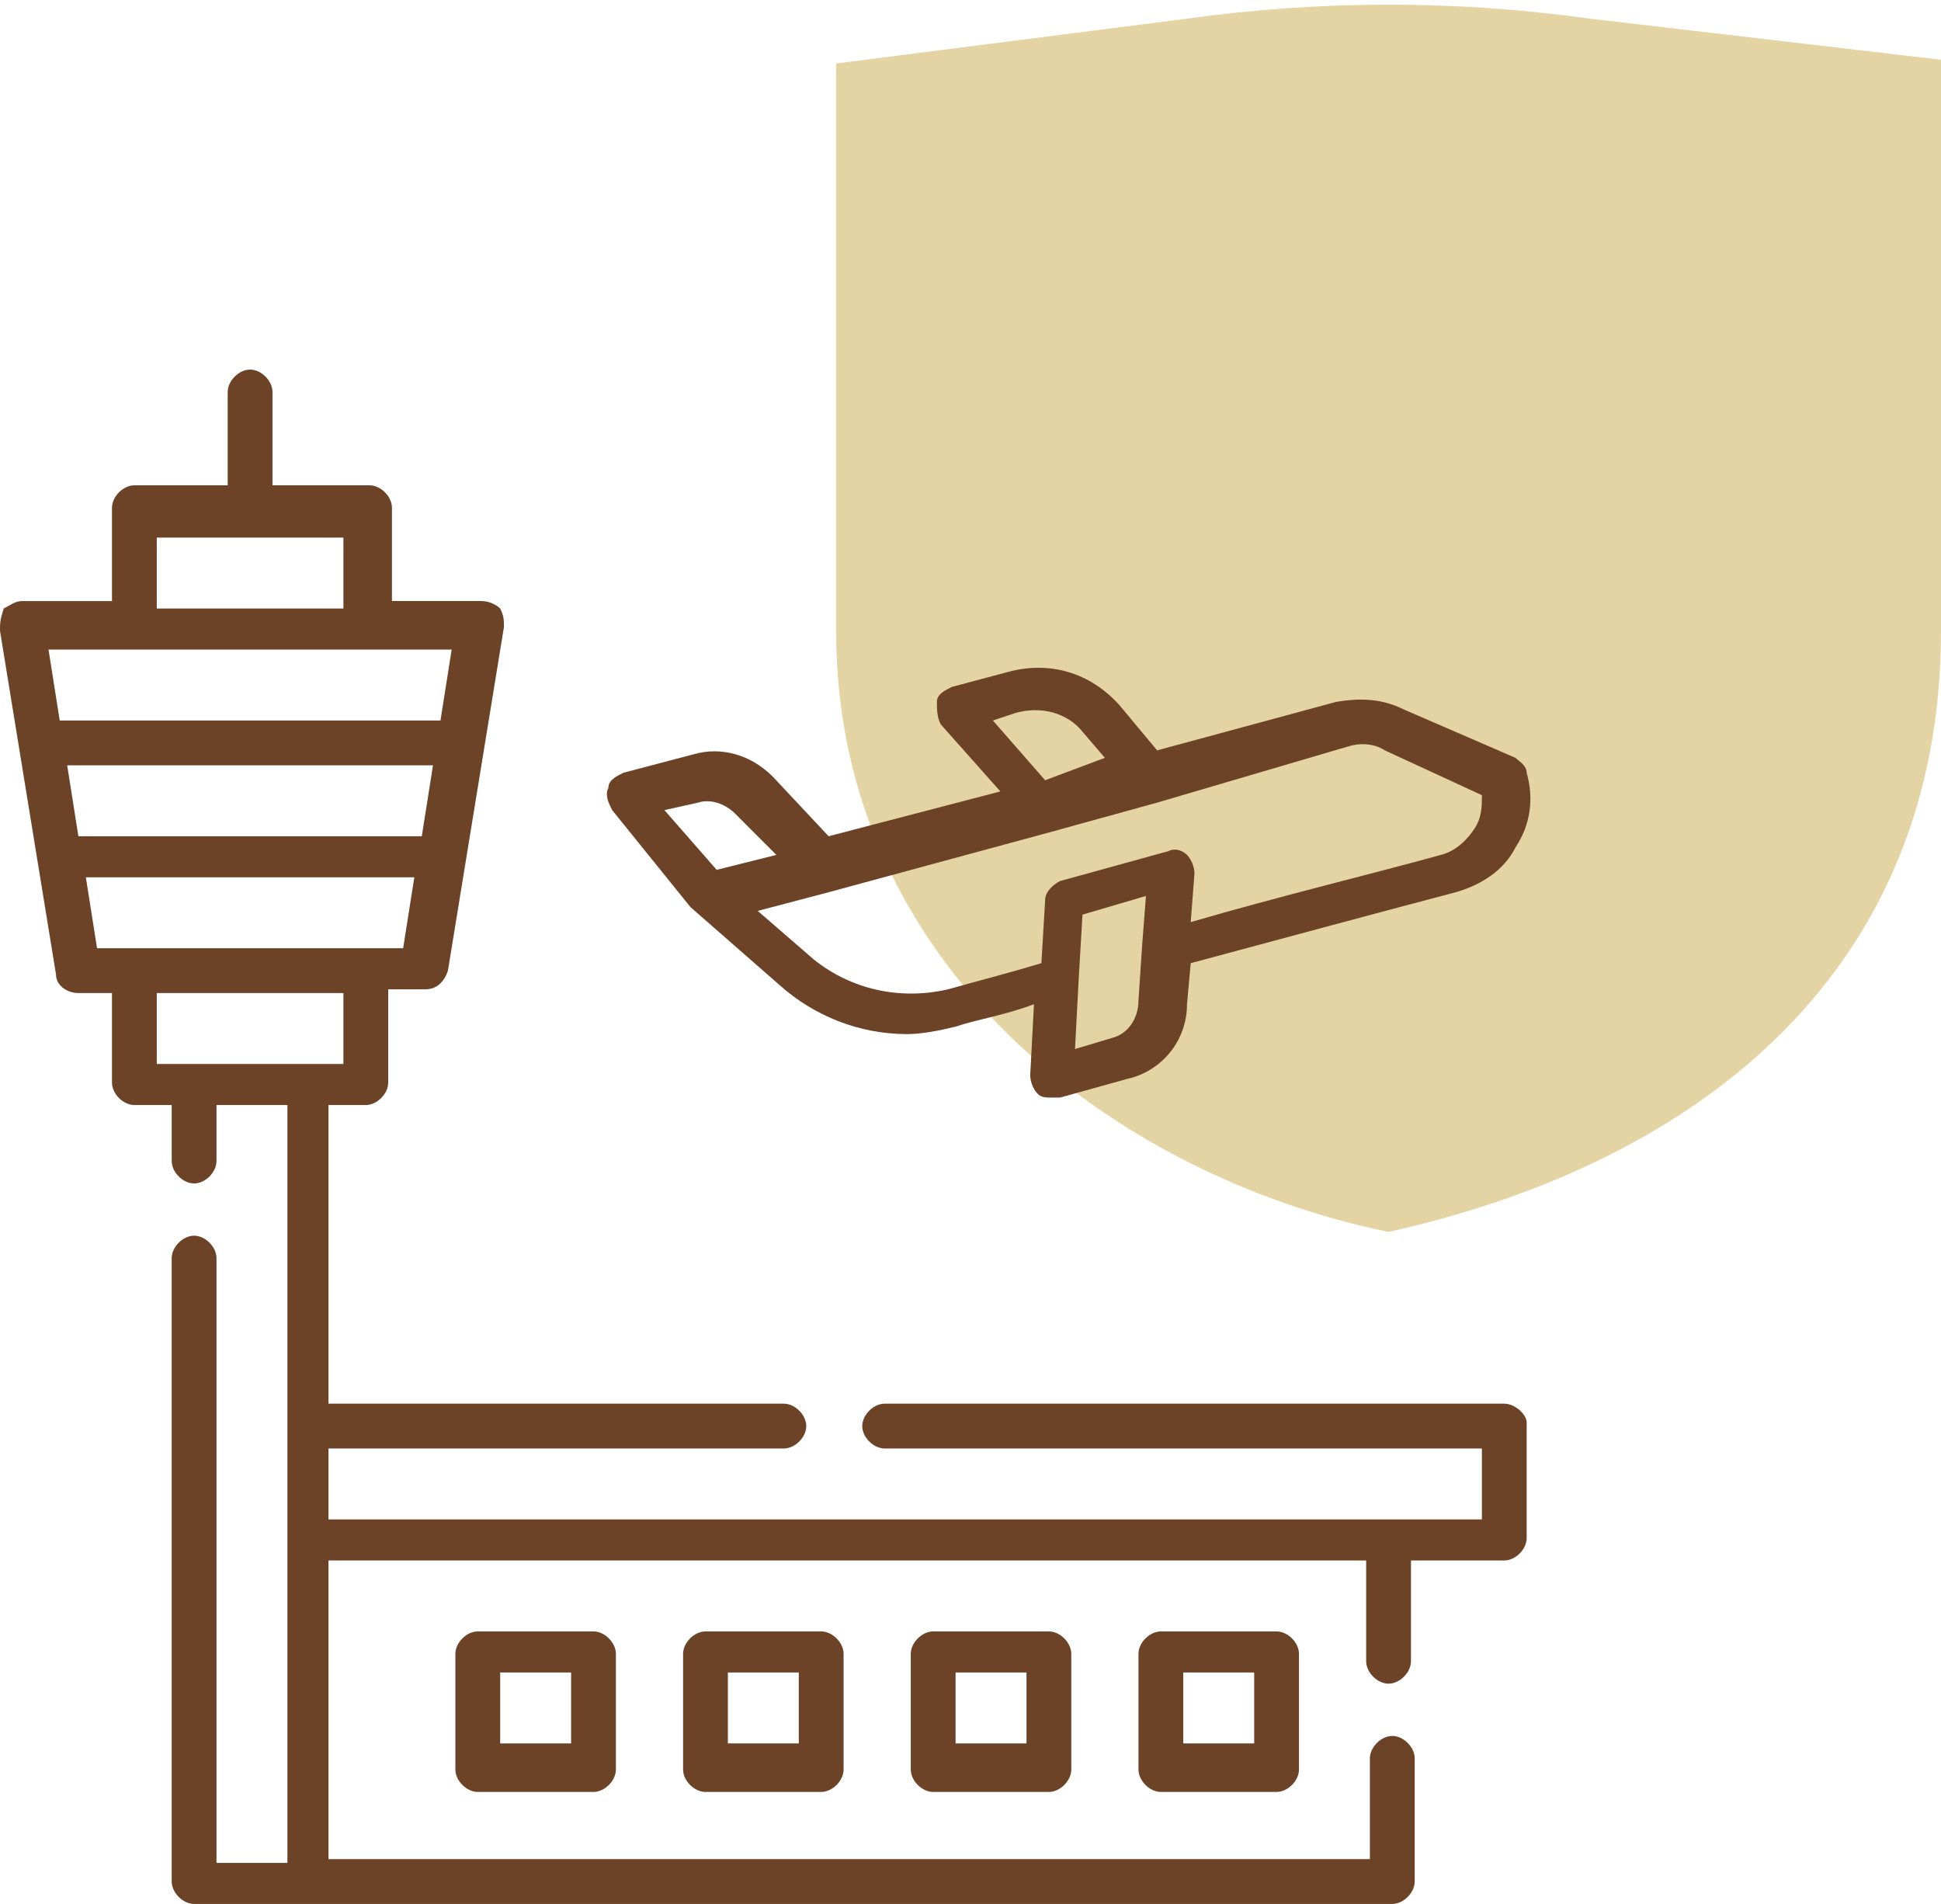
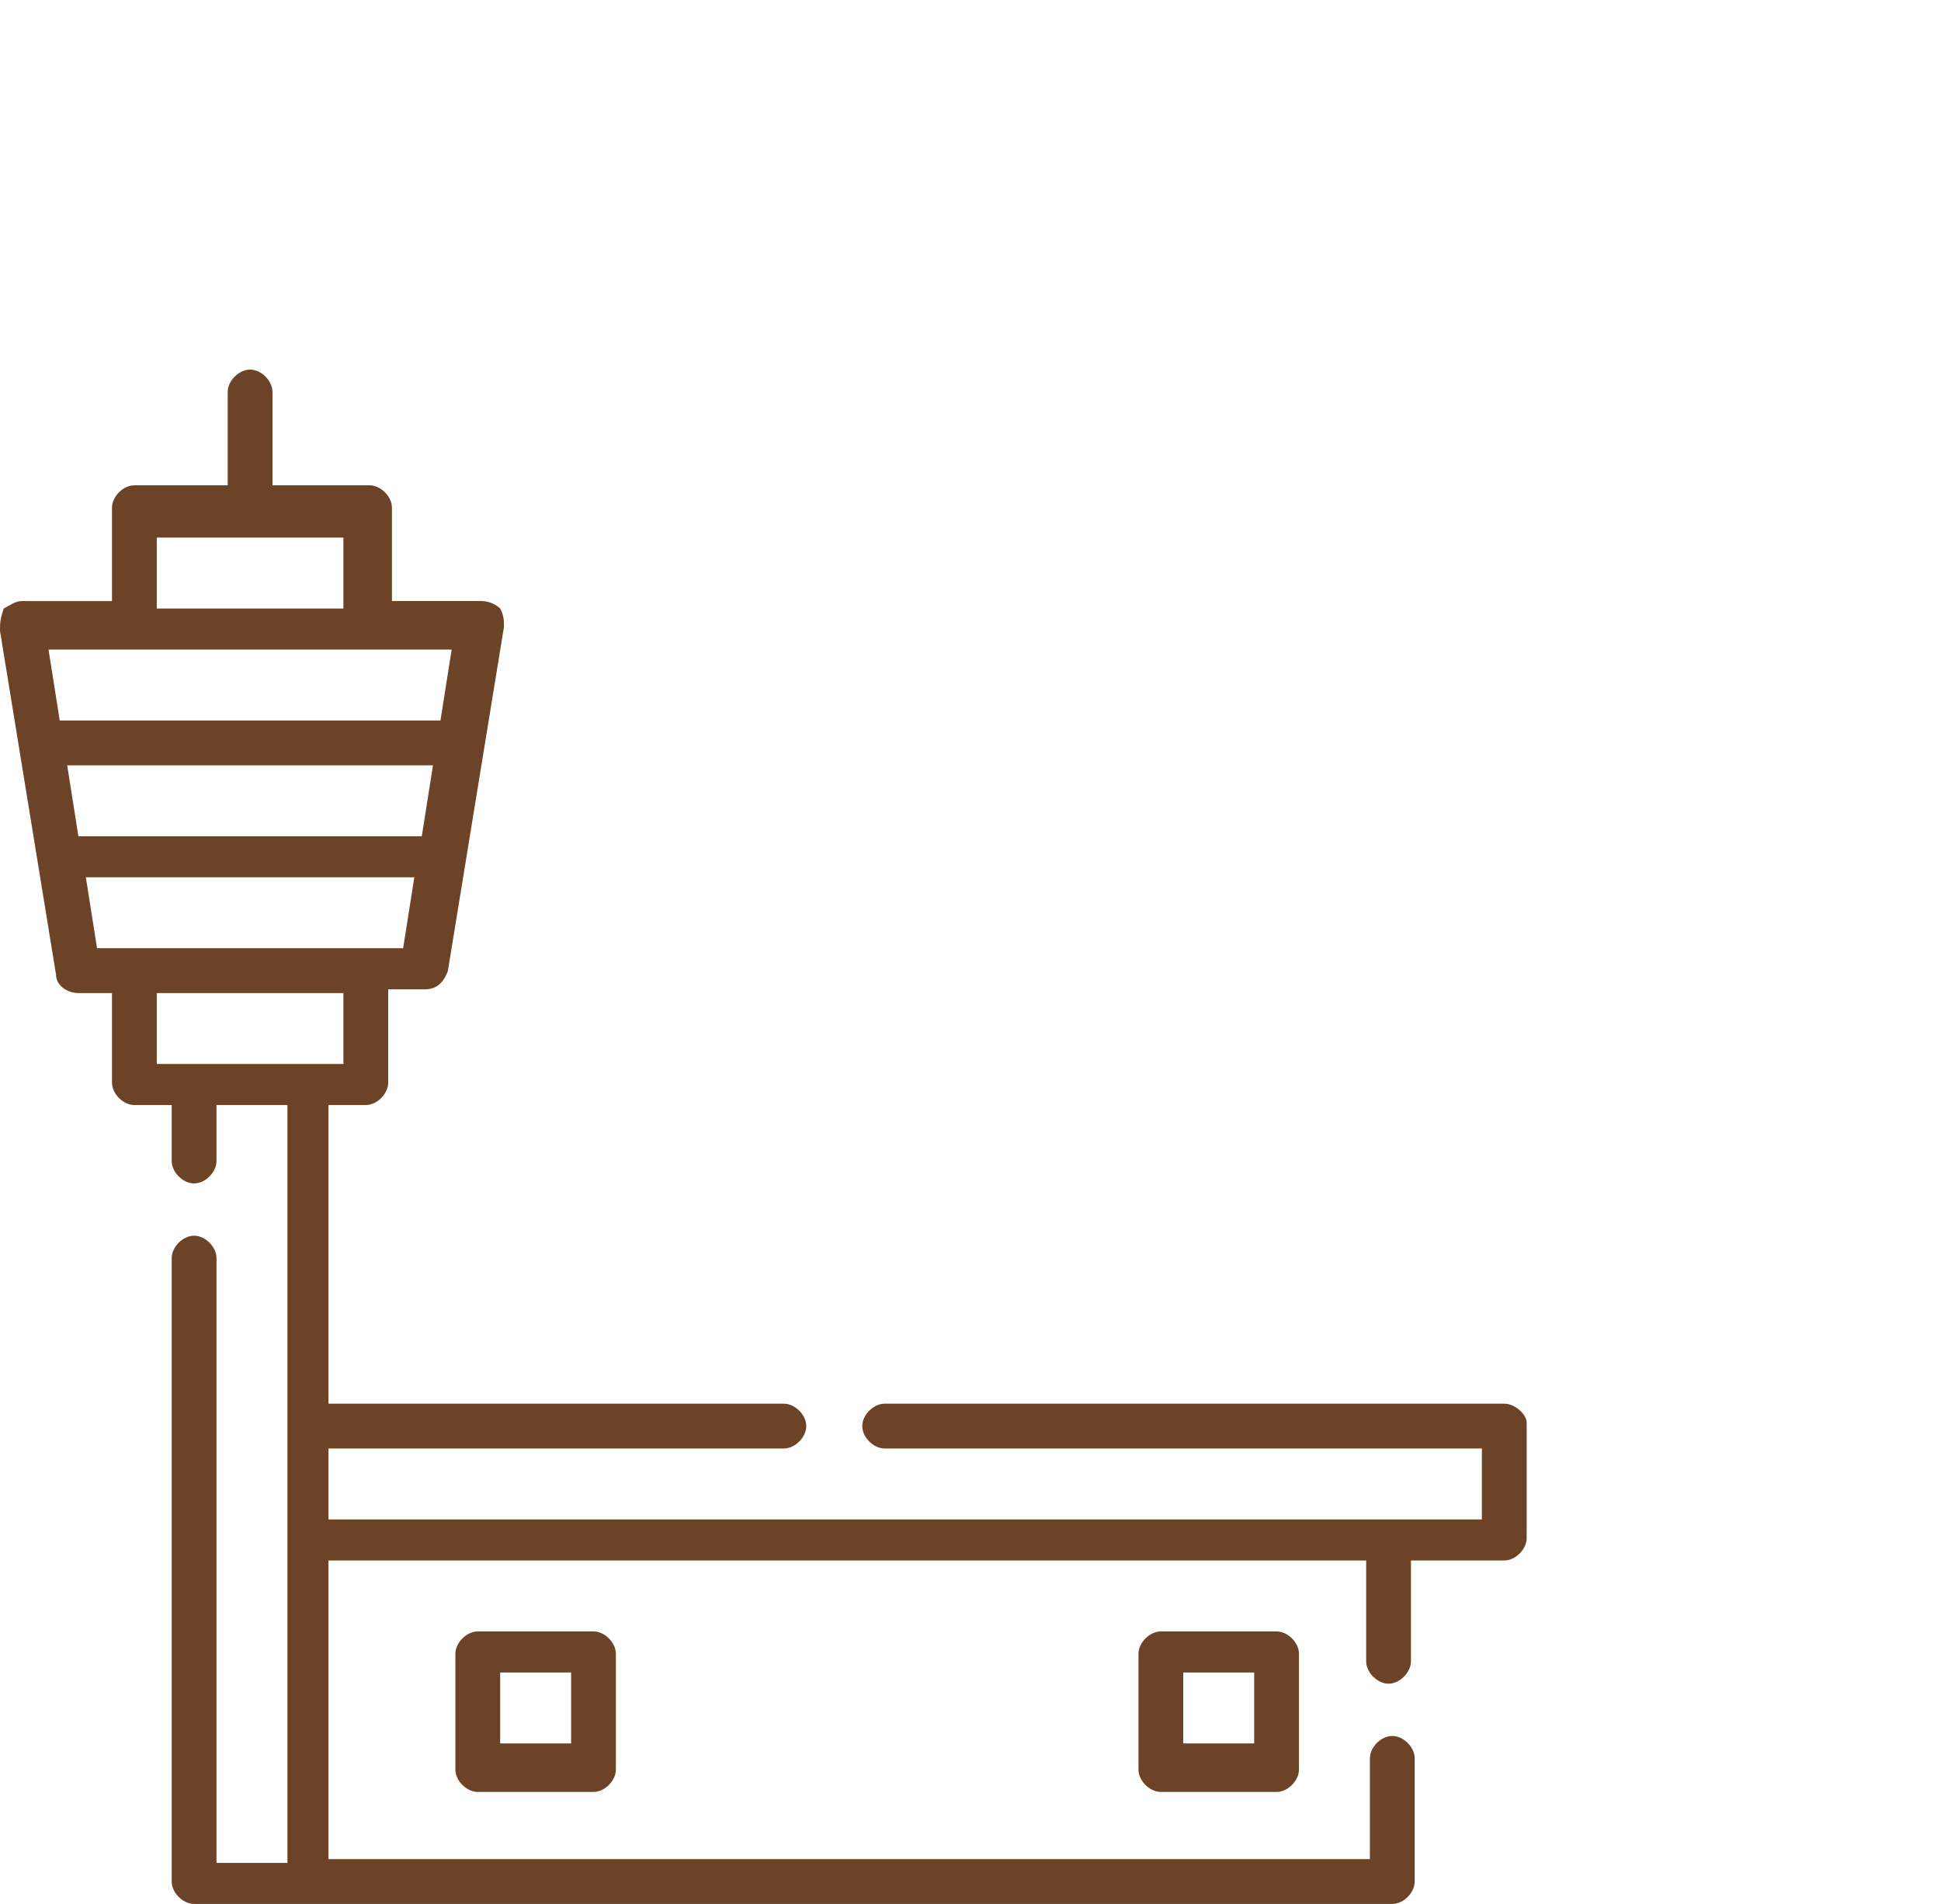
<svg xmlns="http://www.w3.org/2000/svg" version="1.1" id="Layer_1" x="0px" y="0px" viewBox="0 0 52 51" style="enable-background:new 0 0 52 51;" xml:space="preserve">
  <style type="text/css">
	.st0{fill:#E5D4A3;}
	.st1{fill:#6C4327;}
</style>
-   <path class="st0" d="M42.6,0.5C39,0,35.4,0,31.8,0.5l-9.4,1.2v15.2c0,9,7.5,14.6,14.8,16.1C45.7,31.1,52,25.9,52,16.9V1.6L42.6,0.5z  " />
  <g>
-     <path class="st1" d="M18.5,24.3C18.5,24.3,18.5,24.4,18.5,24.3C18.5,24.4,18.5,24.4,18.5,24.3l2.4,2.1c0.9,0.8,2.1,1.3,3.4,1.3   c0.4,0,0.9-0.1,1.3-0.2c0.6-0.2,1.3-0.3,2.1-0.6l-0.1,1.9c0,0.2,0.1,0.4,0.2,0.5c0.1,0.1,0.2,0.1,0.4,0.1c0.1,0,0.1,0,0.2,0   l1.8-0.5c0.9-0.2,1.6-1,1.6-2l0.1-1.1c2.6-0.7,5.2-1.4,7.1-1.9c0.7-0.2,1.3-0.6,1.6-1.2c0.4-0.6,0.5-1.3,0.3-2   c0-0.2-0.2-0.3-0.3-0.4L37.6,19c-0.6-0.3-1.2-0.3-1.8-0.2l-4.8,1.3l-1-1.2c-0.8-0.9-1.9-1.2-3-0.9l-1.5,0.4   c-0.2,0.1-0.4,0.2-0.4,0.4s0,0.4,0.1,0.6l1.6,1.8l-4.6,1.2l-1.5-1.6c-0.6-0.6-1.4-0.8-2.1-0.6l-1.9,0.5c-0.2,0.1-0.4,0.2-0.4,0.4   c-0.1,0.2,0,0.4,0.1,0.6L18.5,24.3z M29.8,27.8l-1,0.3l0.1-1.9c0,0,0,0,0,0l0.1-1.7l1.7-0.5l-0.1,1.3c0,0,0,0,0,0l-0.1,1.5   C30.5,27.3,30.2,27.7,29.8,27.8z M36.1,20c0.3-0.1,0.7-0.1,1,0.1l2.6,1.2c0,0.3,0,0.6-0.2,0.9c-0.2,0.3-0.5,0.6-0.9,0.7   c-1.8,0.5-4.3,1.1-6.7,1.8l0.1-1.3c0-0.2-0.1-0.4-0.2-0.5c-0.1-0.1-0.3-0.2-0.5-0.1l-2.9,0.8c-0.2,0.1-0.4,0.3-0.4,0.5l-0.1,1.7   c-1,0.3-1.8,0.5-2.5,0.7c-1.3,0.3-2.6,0-3.6-0.8l-1.5-1.3l1.9-0.5c0,0,0,0,0,0l5.9-1.6c0,0,0,0,0,0l2.9-0.8c0,0,0,0,0,0L36.1,20z    M26.6,19.3l0.6-0.2c0.7-0.2,1.4,0,1.8,0.5l0.6,0.7L28,20.9L26.6,19.3z M18.7,21.5c0.3-0.1,0.7,0,1,0.3l1.1,1.1l-1.6,0.4l-1.4-1.6   L18.7,21.5z" />
    <path class="st1" d="M40.3,37.6H23.7c-0.3,0-0.6,0.3-0.6,0.6c0,0.3,0.3,0.6,0.6,0.6h16v1.9h-2.5H8.8v-1.9h12.2   c0.3,0,0.6-0.3,0.6-0.6c0-0.3-0.3-0.6-0.6-0.6H8.8v-8h1c0.3,0,0.6-0.3,0.6-0.6v-2.5h1c0.3,0,0.5-0.2,0.6-0.5l1.5-9.2   c0-0.2,0-0.3-0.1-0.5c-0.1-0.1-0.3-0.2-0.5-0.2h-2.4v-2.5c0-0.3-0.3-0.6-0.6-0.6H7.3v-2.5c0-0.3-0.3-0.6-0.6-0.6s-0.6,0.3-0.6,0.6   v2.5H3.6c-0.3,0-0.6,0.3-0.6,0.6v2.5H0.6c-0.2,0-0.3,0.1-0.5,0.2C0,16.6,0,16.7,0,16.9l1.5,9.2c0,0.3,0.3,0.5,0.6,0.5H3V29   c0,0.3,0.3,0.6,0.6,0.6h1v1.5c0,0.3,0.3,0.6,0.6,0.6s0.6-0.3,0.6-0.6v-1.5h1.9v8.6v3.1v8.6H5.8V33.7c0-0.3-0.3-0.6-0.6-0.6   s-0.6,0.3-0.6,0.6v16.7c0,0.3,0.3,0.6,0.6,0.6h3.1c0,0,0,0,0,0c0,0,0,0,0,0h29c0.3,0,0.6-0.3,0.6-0.6v-3.3c0-0.3-0.3-0.6-0.6-0.6   s-0.6,0.3-0.6,0.6v2.7H8.8v-8h27.8v2.7c0,0.3,0.3,0.6,0.6,0.6s0.6-0.3,0.6-0.6v-2.7h2.5c0.3,0,0.6-0.3,0.6-0.6v-3.1   C40.9,37.9,40.6,37.6,40.3,37.6z M1.8,20.5h9.8l-0.3,1.9H2.1L1.8,20.5z M4.2,14.4h5v1.9h-5V14.4z M3.6,17.4h6.2h2.3l-0.3,1.9H1.6   l-0.3-1.9H3.6z M2.3,23.5h8.8l-0.3,1.9h-1H3.6h-1L2.3,23.5z M4.2,26.6h5v1.9h-5V26.6z" />
    <path class="st1" d="M12.8,43.7c-0.3,0-0.6,0.3-0.6,0.6v3.1c0,0.3,0.3,0.6,0.6,0.6h3.1c0.3,0,0.6-0.3,0.6-0.6v-3.1   c0-0.3-0.3-0.6-0.6-0.6H12.8z M15.3,46.7h-1.9v-1.9h1.9V46.7z" />
    <path class="st1" d="M31.1,43.7c-0.3,0-0.6,0.3-0.6,0.6v3.1c0,0.3,0.3,0.6,0.6,0.6h3.1c0.3,0,0.6-0.3,0.6-0.6v-3.1   c0-0.3-0.3-0.6-0.6-0.6H31.1z M33.6,46.7h-1.9v-1.9h1.9V46.7z" />
-     <path class="st1" d="M25,43.7c-0.3,0-0.6,0.3-0.6,0.6v3.1c0,0.3,0.3,0.6,0.6,0.6h3.1c0.3,0,0.6-0.3,0.6-0.6v-3.1   c0-0.3-0.3-0.6-0.6-0.6H25z M27.5,46.7h-1.9v-1.9h1.9V46.7z" />
-     <path class="st1" d="M18.9,43.7c-0.3,0-0.6,0.3-0.6,0.6v3.1c0,0.3,0.3,0.6,0.6,0.6H22c0.3,0,0.6-0.3,0.6-0.6v-3.1   c0-0.3-0.3-0.6-0.6-0.6H18.9z M21.4,46.7h-1.9v-1.9h1.9V46.7z" />
  </g>
</svg>